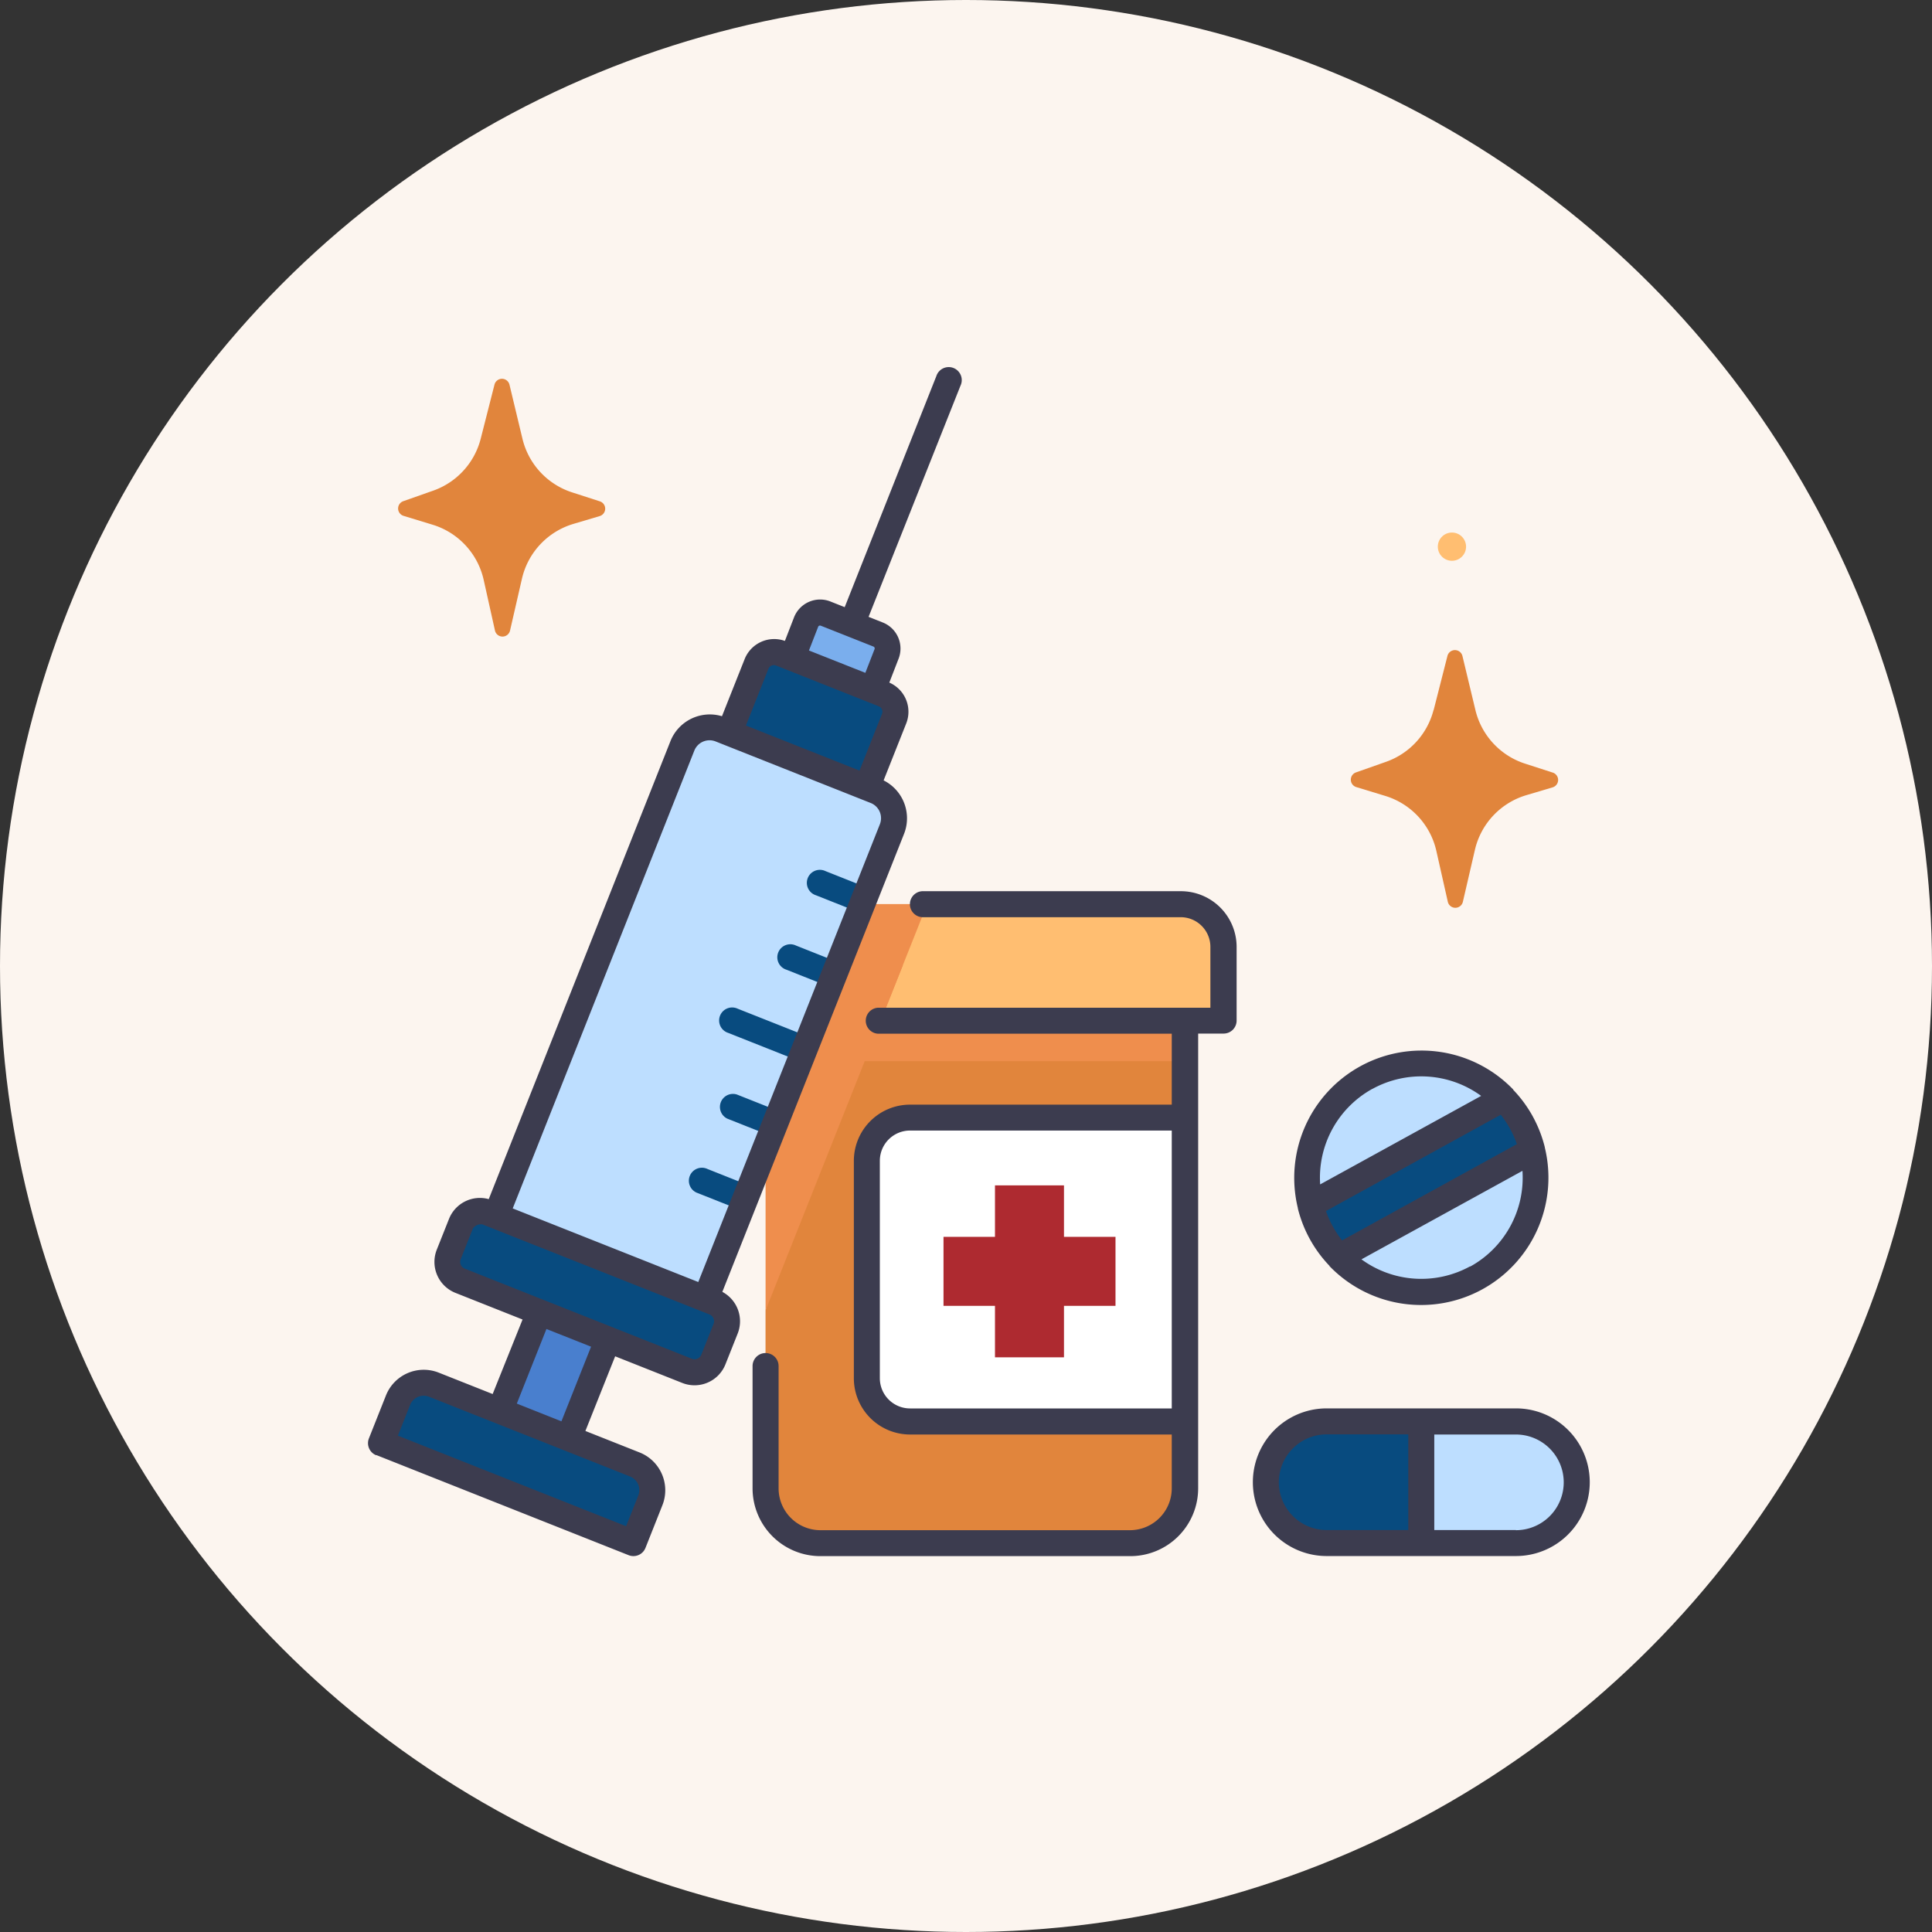
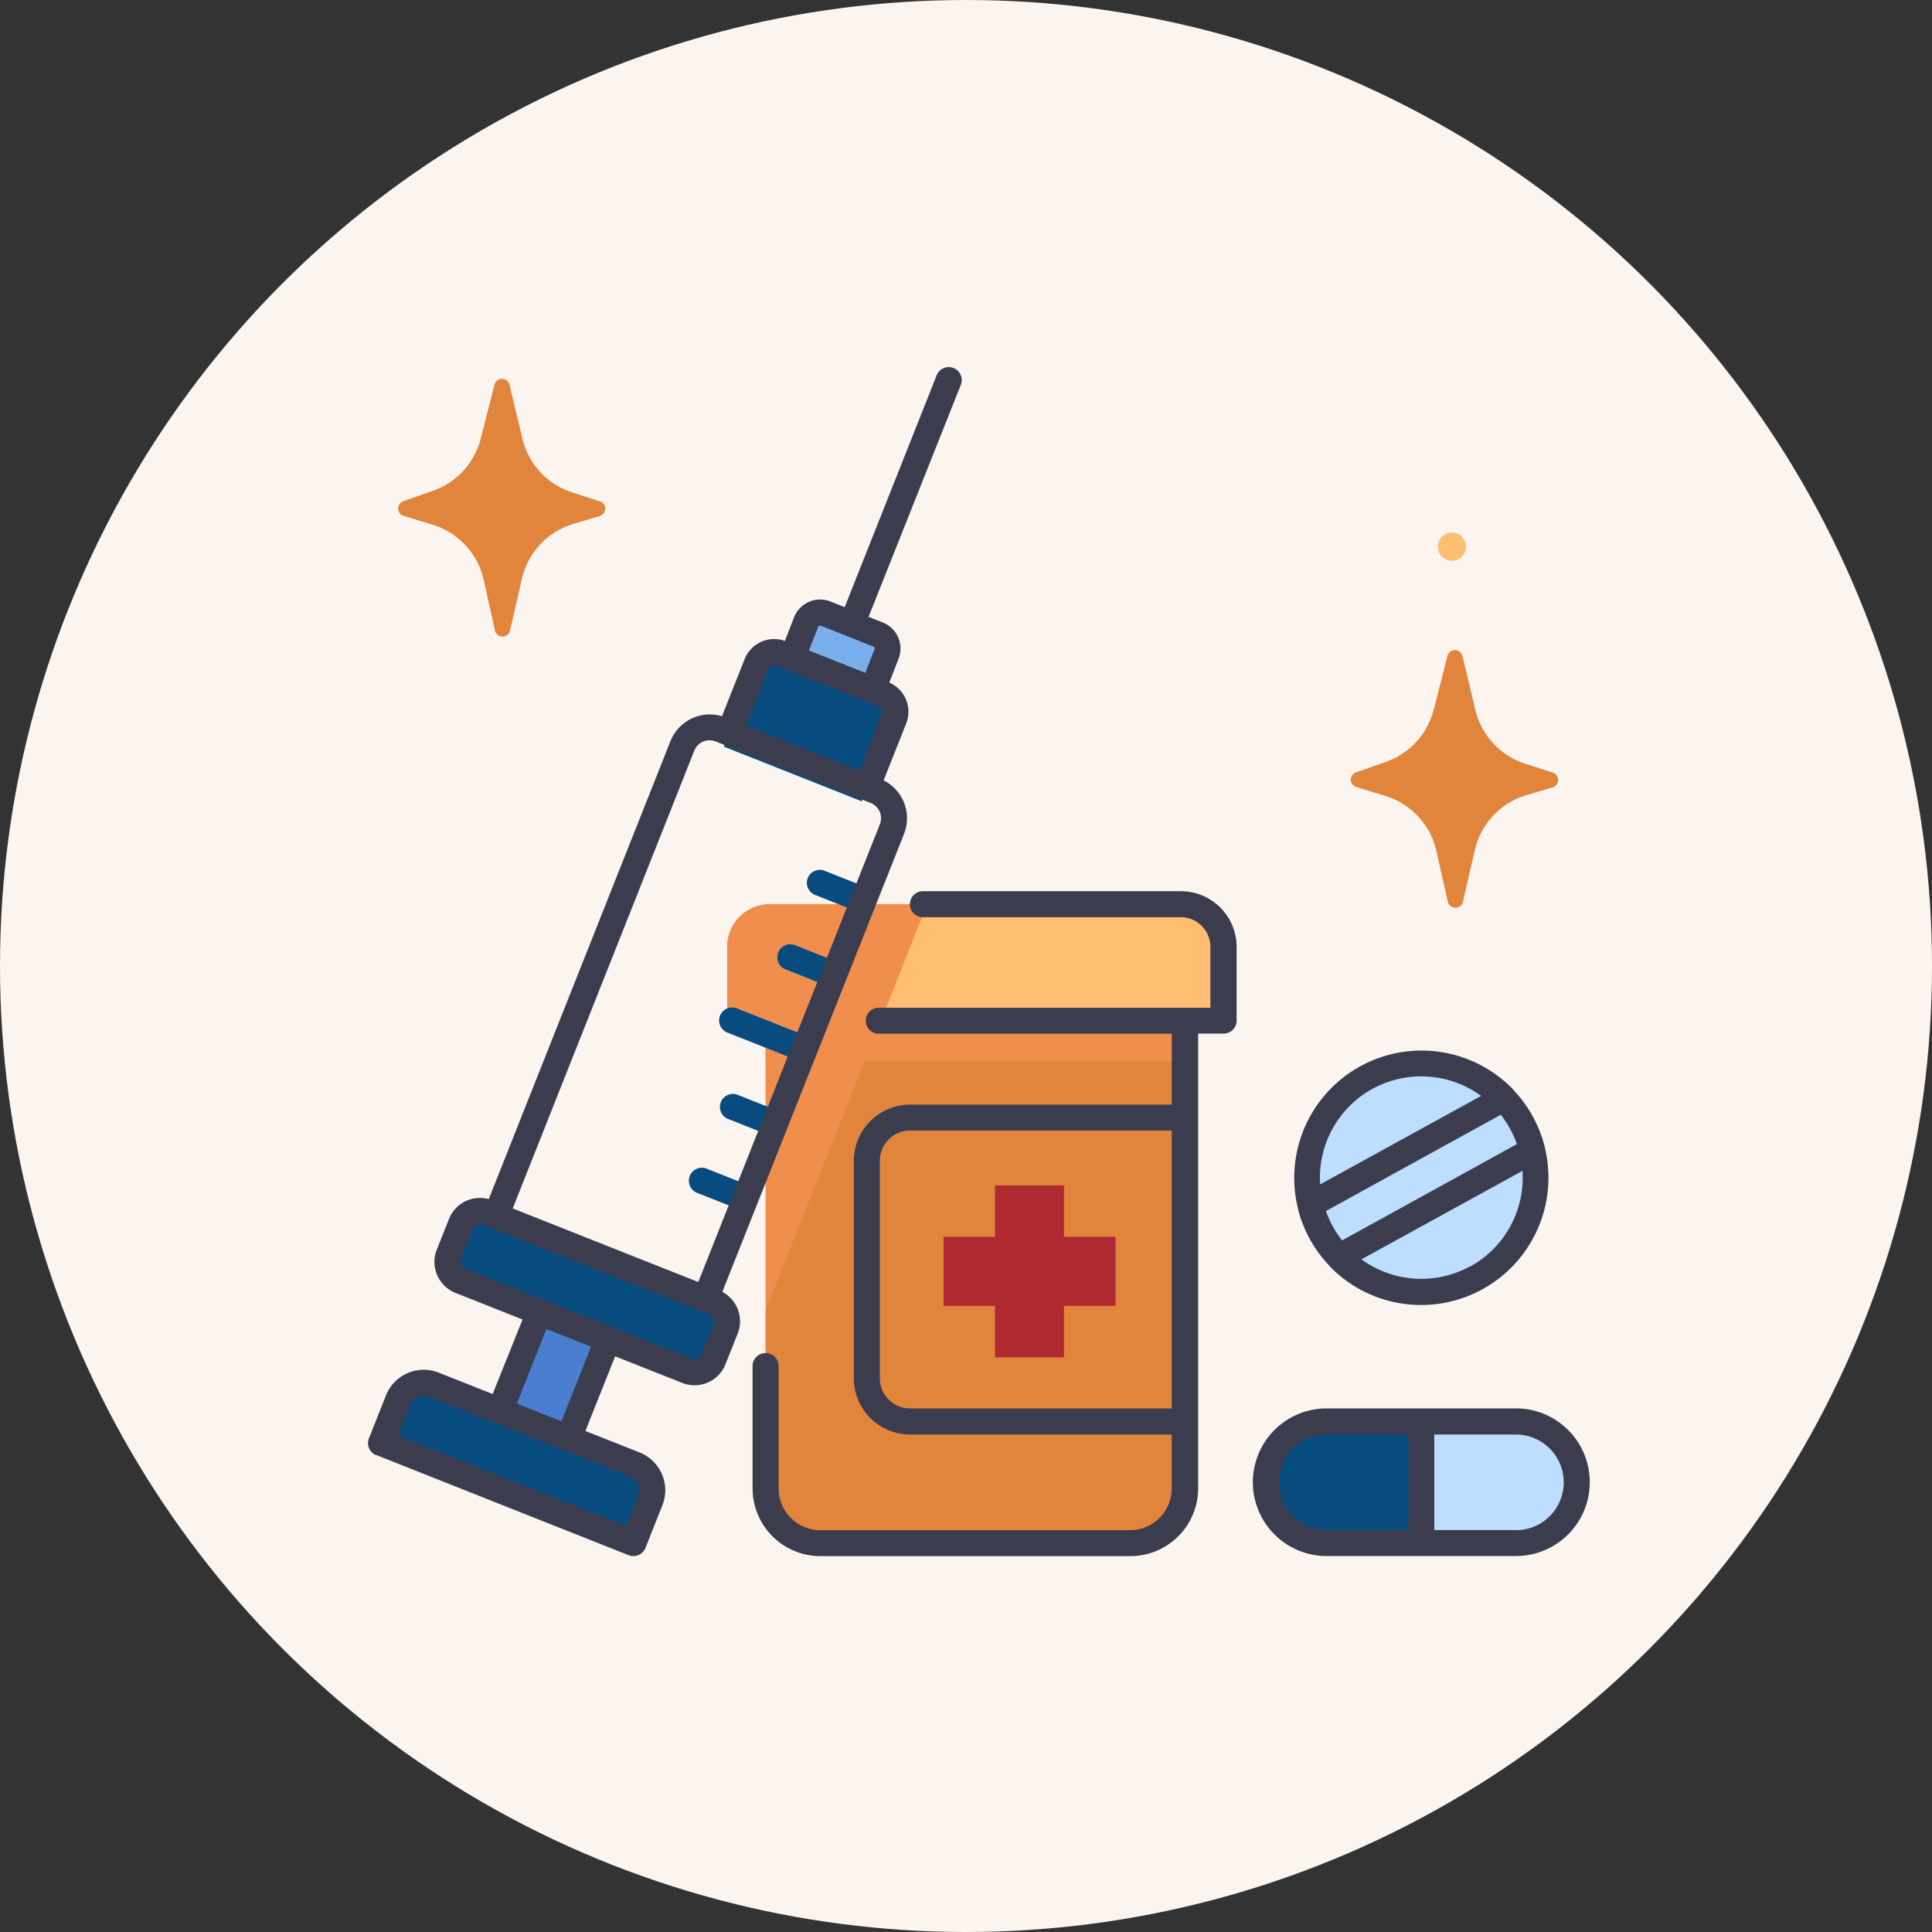
<svg xmlns="http://www.w3.org/2000/svg" width="42" height="42" viewBox="0 0 42 42">
  <rect x="0" y="0" width="42" height="42" fill="#333333" stroke="none" />
  <g id="Group_12745" data-name="Group 12745" transform="translate(-205 -1913)">
    <g id="Group_11463" data-name="Group 11463" transform="translate(205 1913)">
      <g id="Group_14606" data-name="Group 14606">
        <g id="Group_7146" data-name="Group 7146">
          <circle id="Ellipse_960" data-name="Ellipse 960" cx="21" cy="21" r="21" fill="#fcf5ef" />
        </g>
        <g id="Group_14594" data-name="Group 14594" transform="translate(-1451 -1790)">
          <g id="treatment" transform="translate(1459 1798)">
            <path id="Path_30596" data-name="Path 30596" d="M114.285,106.192h6.735A1.191,1.191,0,0,0,122.211,105v-1.454a25.528,25.528,0,0,1,0-6.526V95.715l-7.37-1.164-1.748,6.582V105a1.191,1.191,0,0,0,1.191,1.191Zm13.332-18.109.3-1.178a.168.168,0,0,1,.326,0l.282,1.175a1.623,1.623,0,0,0,1.08,1.166l.6.194a.168.168,0,0,1,0,.321l-.572.17a1.623,1.623,0,0,0-1.119,1.19l-.261,1.127a.168.168,0,0,1-.328,0l-.248-1.1a1.623,1.623,0,0,0-1.11-1.2l-.63-.192a.168.168,0,0,1-.007-.32l.653-.23a1.623,1.623,0,0,0,1.032-1.126Z" transform="translate(-104.451 -80.645)" fill="#e1853c" />
-             <path id="Path_30597" data-name="Path 30597" d="M147.031,212.483h-5.977a.939.939,0,0,0-.939.938v4.648a.939.939,0,0,0,.939.939h5.977Z" transform="translate(-129.27 -196.107)" fill="#fff" />
            <path id="Path_30598" data-name="Path 30598" d="M164.275,230.692h-1.12v-1.119h-1.5v1.119h-1.119v1.5h1.119v1.119h1.5v-1.119h1.12Z" transform="translate(-148.025 -211.804)" fill="#ae2a30" />
            <path id="Path_30599" data-name="Path 30599" d="M286.186,292.568h2.057a1.323,1.323,0,0,1,0,2.645h-2.057A5.416,5.416,0,0,1,286.186,292.568Z" transform="translate(-263.288 -269.666)" fill="#bddeff" />
            <path id="Path_30600" data-name="Path 30600" d="M247.884,292.568h2.057v2.645h-2.057a1.322,1.322,0,0,1,0-2.645Z" transform="translate(-227.043 -269.666)" fill="#084b7f" />
            <path id="Path_30601" data-name="Path 30601" d="M261.226,201.775a2.485,2.485,0,0,1-2.987-.453l-.624-1.134a2.485,2.485,0,0,1,4.2-2.312l.624,1.134A2.485,2.485,0,0,1,261.226,201.775Z" transform="translate(-237.131 -181.992)" fill="#bddeff" />
-             <path id="Path_30602" data-name="Path 30602" d="M258.416,208.76a2.488,2.488,0,0,0,.624,1.134l4.2-2.312a2.488,2.488,0,0,0-.623-1.134Z" transform="translate(-237.931 -190.564)" fill="#084b7f" />
            <circle id="Ellipse_1236" data-name="Ellipse 1236" cx="0.307" cy="0.307" r="0.307" transform="translate(23.257 3.577)" fill="#ffbe71" />
            <path id="Path_30603" data-name="Path 30603" d="M113.094,170.833h9.117v2.087h-9.117Z" transform="translate(-104.451 -157.851)" fill="#ef8e4d" />
            <path id="Path_30604" data-name="Path 30604" d="M143.841,157.07h7.448v-1.606a.928.928,0,0,0-.928-.928h-5.512A7.484,7.484,0,0,0,143.841,157.07Z" transform="translate(-132.693 -142.882)" fill="#ffbe71" />
            <path id="Path_30605" data-name="Path 30605" d="M103.767,154.536a.928.928,0,0,0-.928.928v1.606h3.341l1.008-2.534Z" transform="translate(-95.032 -142.882)" fill="#ef8e4d" />
            <path id="Path_30606" data-name="Path 30606" d="M116.079,170.833h-2.985v7.505Z" transform="translate(-104.451 -157.851)" fill="#ef8e4d" />
            <path id="Path_30607" data-name="Path 30607" d="M16.834,15.735l.3-1.178a.168.168,0,0,1,.327,0l.282,1.175a1.623,1.623,0,0,0,1.08,1.165l.6.194a.168.168,0,0,1,0,.321l-.572.17a1.623,1.623,0,0,0-1.119,1.19L17.473,19.9a.168.168,0,0,1-.328,0L16.9,18.8a1.624,1.624,0,0,0-1.11-1.2l-.63-.192a.168.168,0,0,1-.007-.32l.653-.23A1.623,1.623,0,0,0,16.834,15.735Z" transform="translate(-14.385 -14.193)" fill="#e1853c" />
            <path id="Path_30608" data-name="Path 30608" d="M120.051,76.867l1.146.455a.326.326,0,0,1,.183.423l-.384.967-1.752-.7.384-.967A.326.326,0,0,1,120.051,76.867Z" transform="translate(-110.1 -71.52)" fill="#7aaeed" />
            <path id="Path_30609" data-name="Path 30609" d="M103.334,87.968l1.96.778a.558.558,0,0,1,.313.724l-.656,1.653-3-1.189.656-1.653a.558.558,0,0,1,.724-.313Z" transform="translate(-94.219 -81.702)" fill="#fff" />
            <path id="Path_30610" data-name="Path 30610" d="M103.2,87.417l2.234.886a.41.41,0,0,1,.23.533l-.71,1.79-3-1.189.71-1.79A.41.41,0,0,1,103.2,87.417Z" transform="translate(-94.219 -81.206)" fill="#084b7f" />
-             <path id="Path_30611" data-name="Path 30611" d="M42.909,120.385l-4.559-1.809,4.28-10.786a.639.639,0,0,1,.829-.358l3.372,1.338a.639.639,0,0,1,.359.829l-.51,1.284a.674.674,0,0,0-.208.525l-.433,1.092a.95.95,0,0,0-.208.525l-.434,1.092a.813.813,0,0,0-.208.525l-.433,1.092a1,1,0,0,0-.208.525l-.434,1.093a1.212,1.212,0,0,0-.208.525Z" transform="translate(-35.798 -99.574)" fill="#bddeff" />
            <path id="Path_30612" data-name="Path 30612" d="M42.626,256.93l1.5.593L43,260.353l-1.5-.593Z" transform="translate(-38.694 -236.932)" fill="#497fce" />
            <g id="Group_14594-2" data-name="Group 14594" transform="translate(0.278 10.917)">
              <path id="Path_30613" data-name="Path 30613" d="M11.584,282.432l4.373,1.735a.6.6,0,0,1,.337.78l-.369.931L10.435,283.7l.369-.931a.6.6,0,0,1,.78-.337Z" transform="translate(-10.435 -271.234)" fill="#084b7f" />
              <rect id="Rectangle_6038" data-name="Rectangle 6038" width="6.193" height="1.601" rx="0.801" transform="translate(1.898 7.276) rotate(21.64)" fill="#084b7f" />
              <path id="Path_30614" data-name="Path 30614" d="M95.765,145.508a.283.283,0,1,0-.208.525l.937.372.208-.525Zm-.642,1.618a.283.283,0,1,0-.208.525l.937.372.208-.525ZM93.858,148.5a.283.283,0,1,0-.208.525l1.56.619.208-.526Zm-.018,1.865a.283.283,0,0,0-.208.525l.937.372.208-.525Zm-.642,1.618a.283.283,0,1,0-.209.525l.937.372.208-.525Z" transform="translate(-86.098 -145.488)" fill="#084b7f" />
            </g>
            <path id="Path_30615" data-name="Path 30615" d="M15.67,32.929a.283.283,0,0,0-.283.283v2.658a1.475,1.475,0,0,0,1.474,1.474H23.6a1.475,1.475,0,0,0,1.474-1.474V25.984h.553a.283.283,0,0,0,.283-.283V24.1a1.212,1.212,0,0,0-1.211-1.211H19.074a.283.283,0,0,0,0,.565h5.621a.646.646,0,0,1,.645.645v1.323H18.114a.283.283,0,0,0,0,.565H24.5v1.542H18.81a1.222,1.222,0,0,0-1.221,1.221v4.729A1.223,1.223,0,0,0,18.81,34.7H24.5v1.171a.91.91,0,0,1-.908.909H16.861a.91.91,0,0,1-.908-.909V33.211A.283.283,0,0,0,15.67,32.929Zm2.484.548V28.748a.657.657,0,0,1,.656-.656H24.5v6.041H18.81a.657.657,0,0,1-.656-.656ZM7.206,35.146l5.486,2.177a.282.282,0,0,0,.367-.158l.369-.93a.884.884,0,0,0-.5-1.146l-1.175-.466L12.4,33l1.459.579a.723.723,0,0,0,.939-.406l.266-.669a.724.724,0,0,0-.334-.905l3.95-9.956a.922.922,0,0,0-.444-1.163l.491-1.237a.691.691,0,0,0-.367-.889l.2-.516a.609.609,0,0,0-.341-.79l-.31-.123L19.907,11.9a.283.283,0,1,0-.525-.208l-1.992,5.022-.31-.123a.609.609,0,0,0-.79.341l-.2.516a.691.691,0,0,0-.877.4l-.491,1.237a.921.921,0,0,0-1.12.542l-3.95,9.956a.723.723,0,0,0-.864.43l-.266.669a.724.724,0,0,0,.406.939l1.459.579L9.737,33.82l-1.175-.466a.884.884,0,0,0-1.146.5l-.369.93a.283.283,0,0,0,.158.367ZM16.87,17.117l1.145.454a.043.043,0,0,1,.024.056l-.2.515-1.226-.486.2-.515a.043.043,0,0,1,.056-.024Zm-1.138.937a.128.128,0,0,1,.165-.071l2.233.886a.127.127,0,0,1,.071.165l-.489,1.233-2.469-.98Zm-1.611,1.779a.356.356,0,0,1,.462-.2l3.372,1.338a.356.356,0,0,1,.2.462l-3.948,9.952-4.034-1.6ZM9.042,30.889l.266-.669a.216.216,0,0,1,.205-.088L14.45,32.09a.158.158,0,0,1,.089.205l-.266.669a.158.158,0,0,1-.205.089L9.131,31.094A.158.158,0,0,1,9.042,30.889Zm1.864,1.517.97.385-.644,1.622-.97-.385ZM7.942,34.057a.318.318,0,0,1,.412-.178l4.371,1.734a.318.318,0,0,1,.178.412l-.265.668L7.677,34.725Zm24.04.075H27.868a1.605,1.605,0,1,0,0,3.21h4.114a1.605,1.605,0,1,0,0-3.21Zm-5.154,1.605a1.041,1.041,0,0,1,1.04-1.04h1.774v2.08H27.868a1.041,1.041,0,0,1-1.04-1.04Zm5.154,1.04H30.207V34.7h1.774a1.04,1.04,0,0,1,0,2.08Zm.367-8.991a2.771,2.771,0,0,0-.426-.58l0-.006a2.768,2.768,0,0,0-4.682,2.576l0,.009a2.761,2.761,0,0,0,.687,1.247l0,.006a2.768,2.768,0,0,0,4.682-2.576l0-.007A2.775,2.775,0,0,0,32.349,27.787Zm-3.485-.6a2.206,2.206,0,0,1,2.362.153l-3.5,1.924a2.206,2.206,0,0,1,1.135-2.077Zm2.788.563a2.2,2.2,0,0,1,.351.638l-3.8,2.093a2.2,2.2,0,0,1-.351-.638Zm-.666,3.295a2.206,2.206,0,0,1-2.362-.152l3.5-1.924A2.206,2.206,0,0,1,30.986,31.05Z" transform="translate(-7.027 -11.515)" fill="#3c3c4f" />
          </g>
        </g>
      </g>
    </g>
  </g>
</svg>